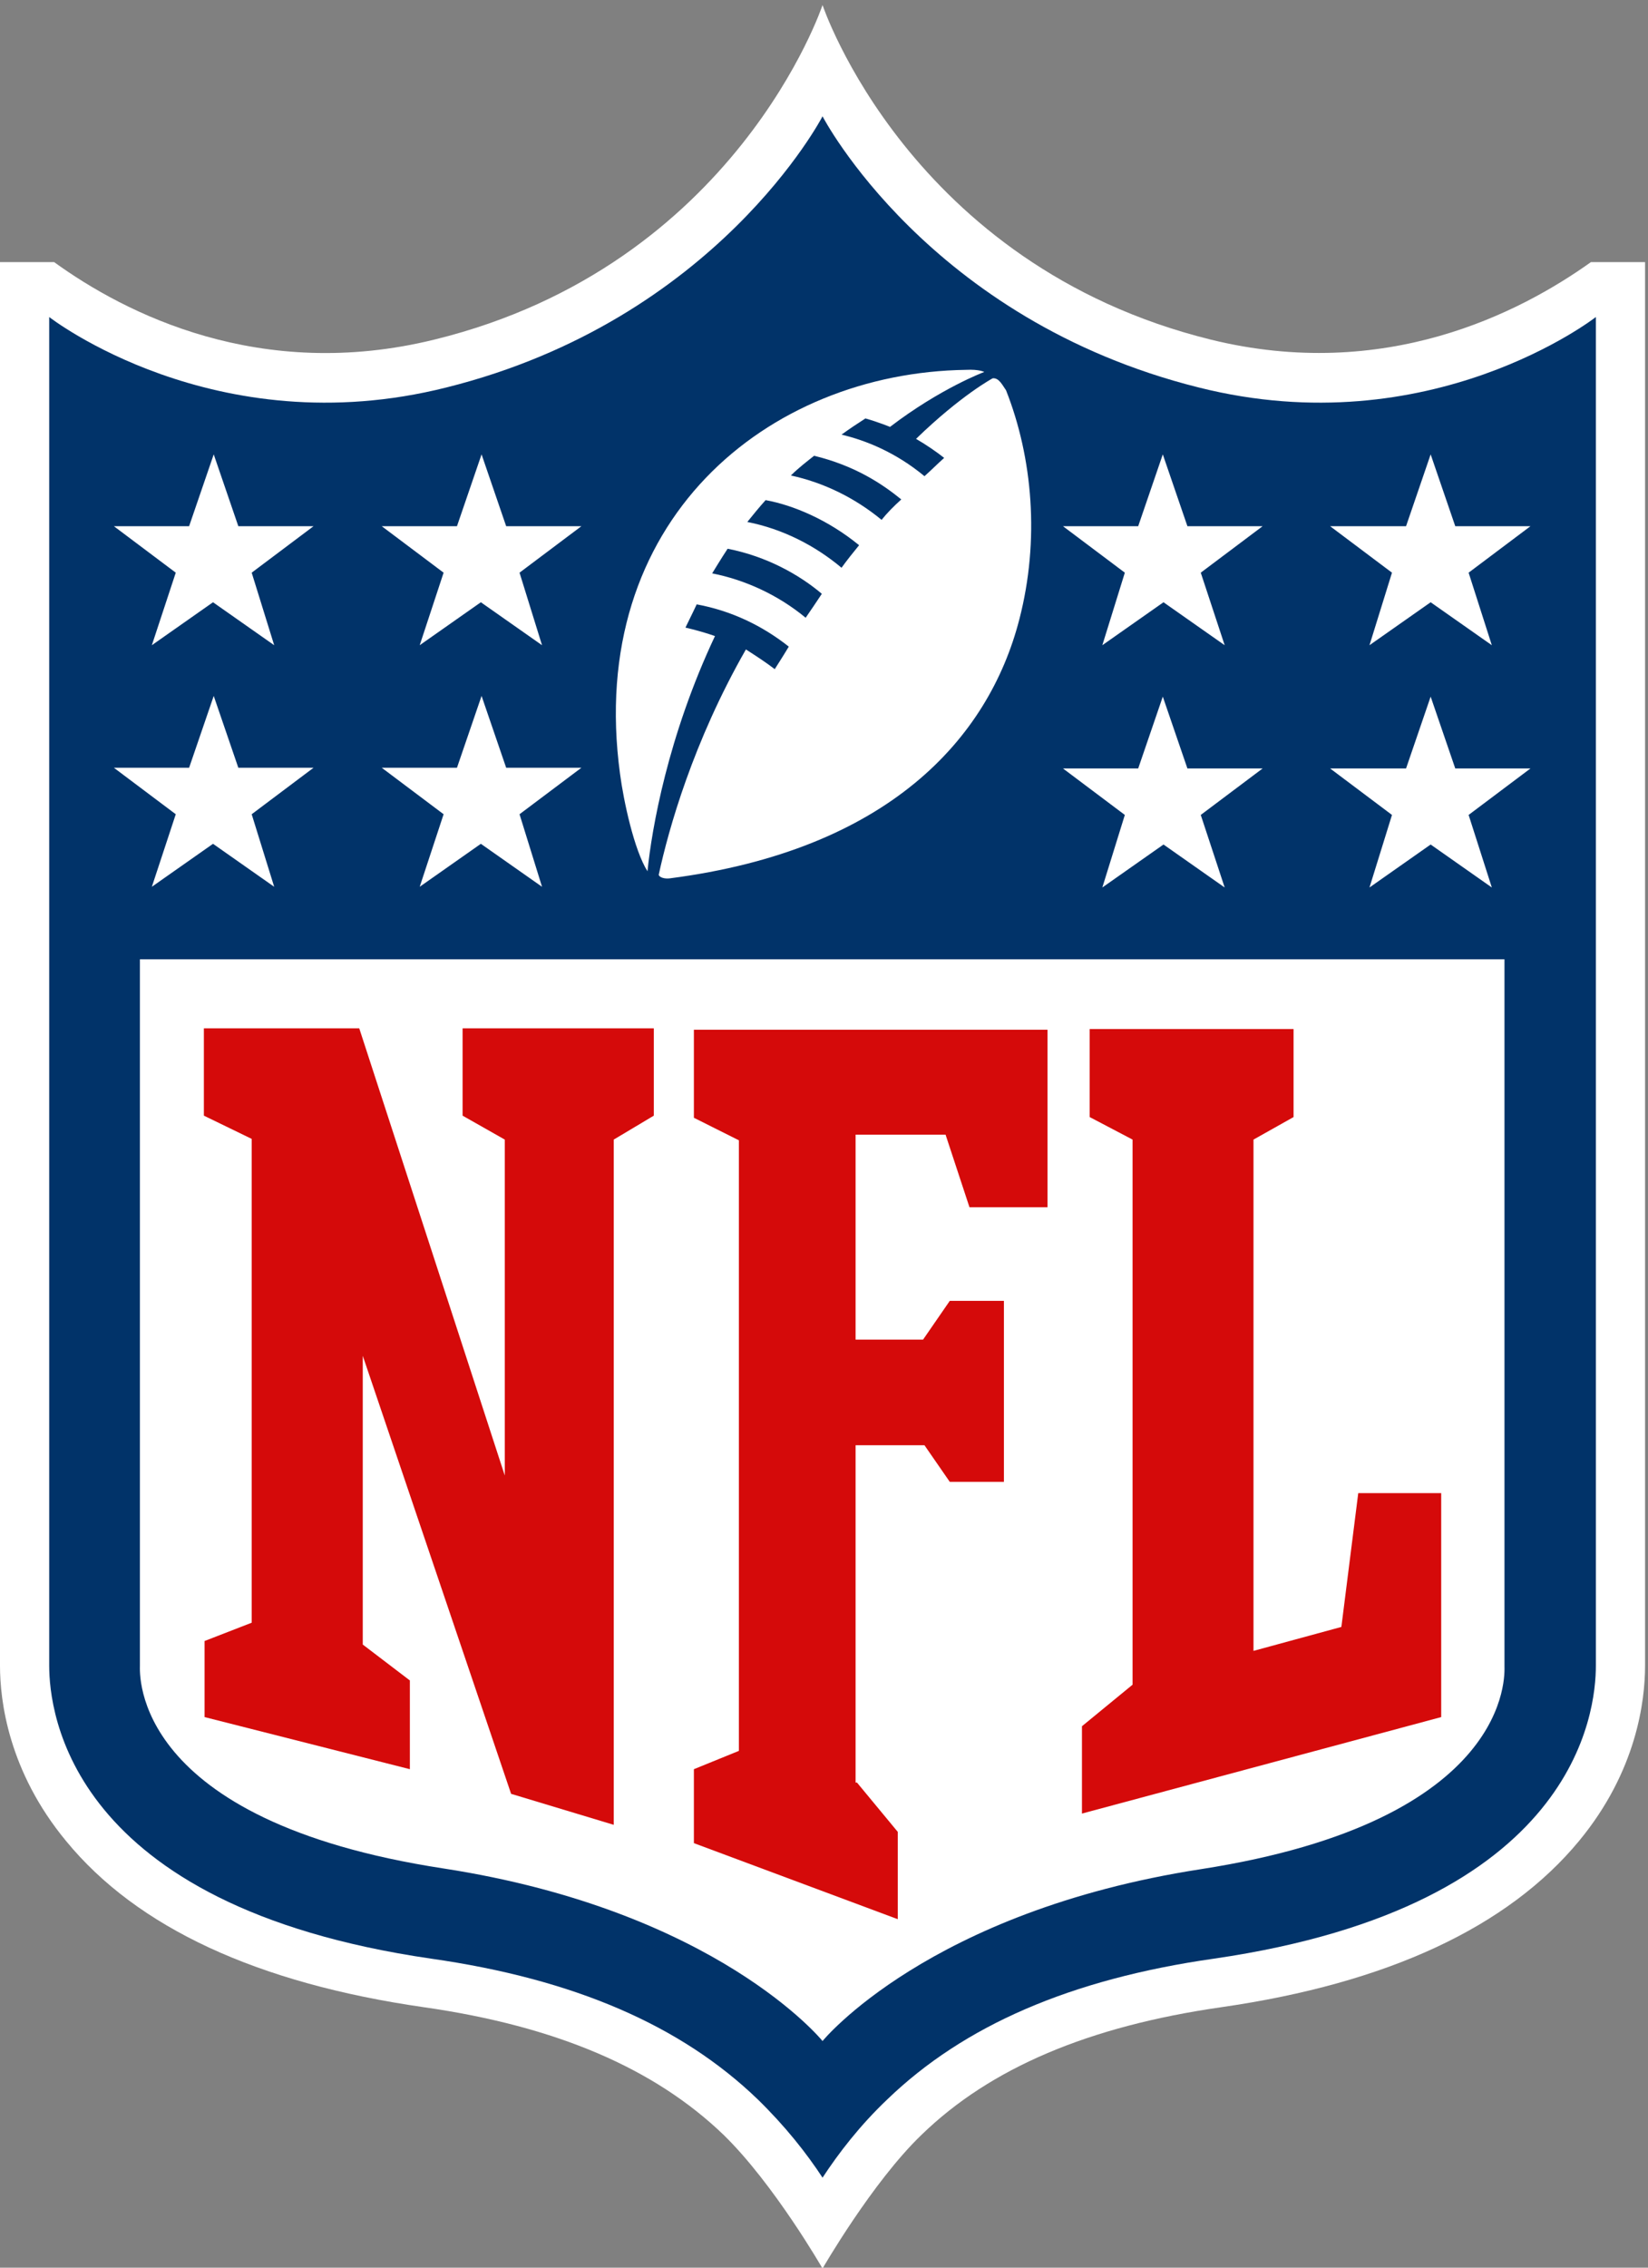
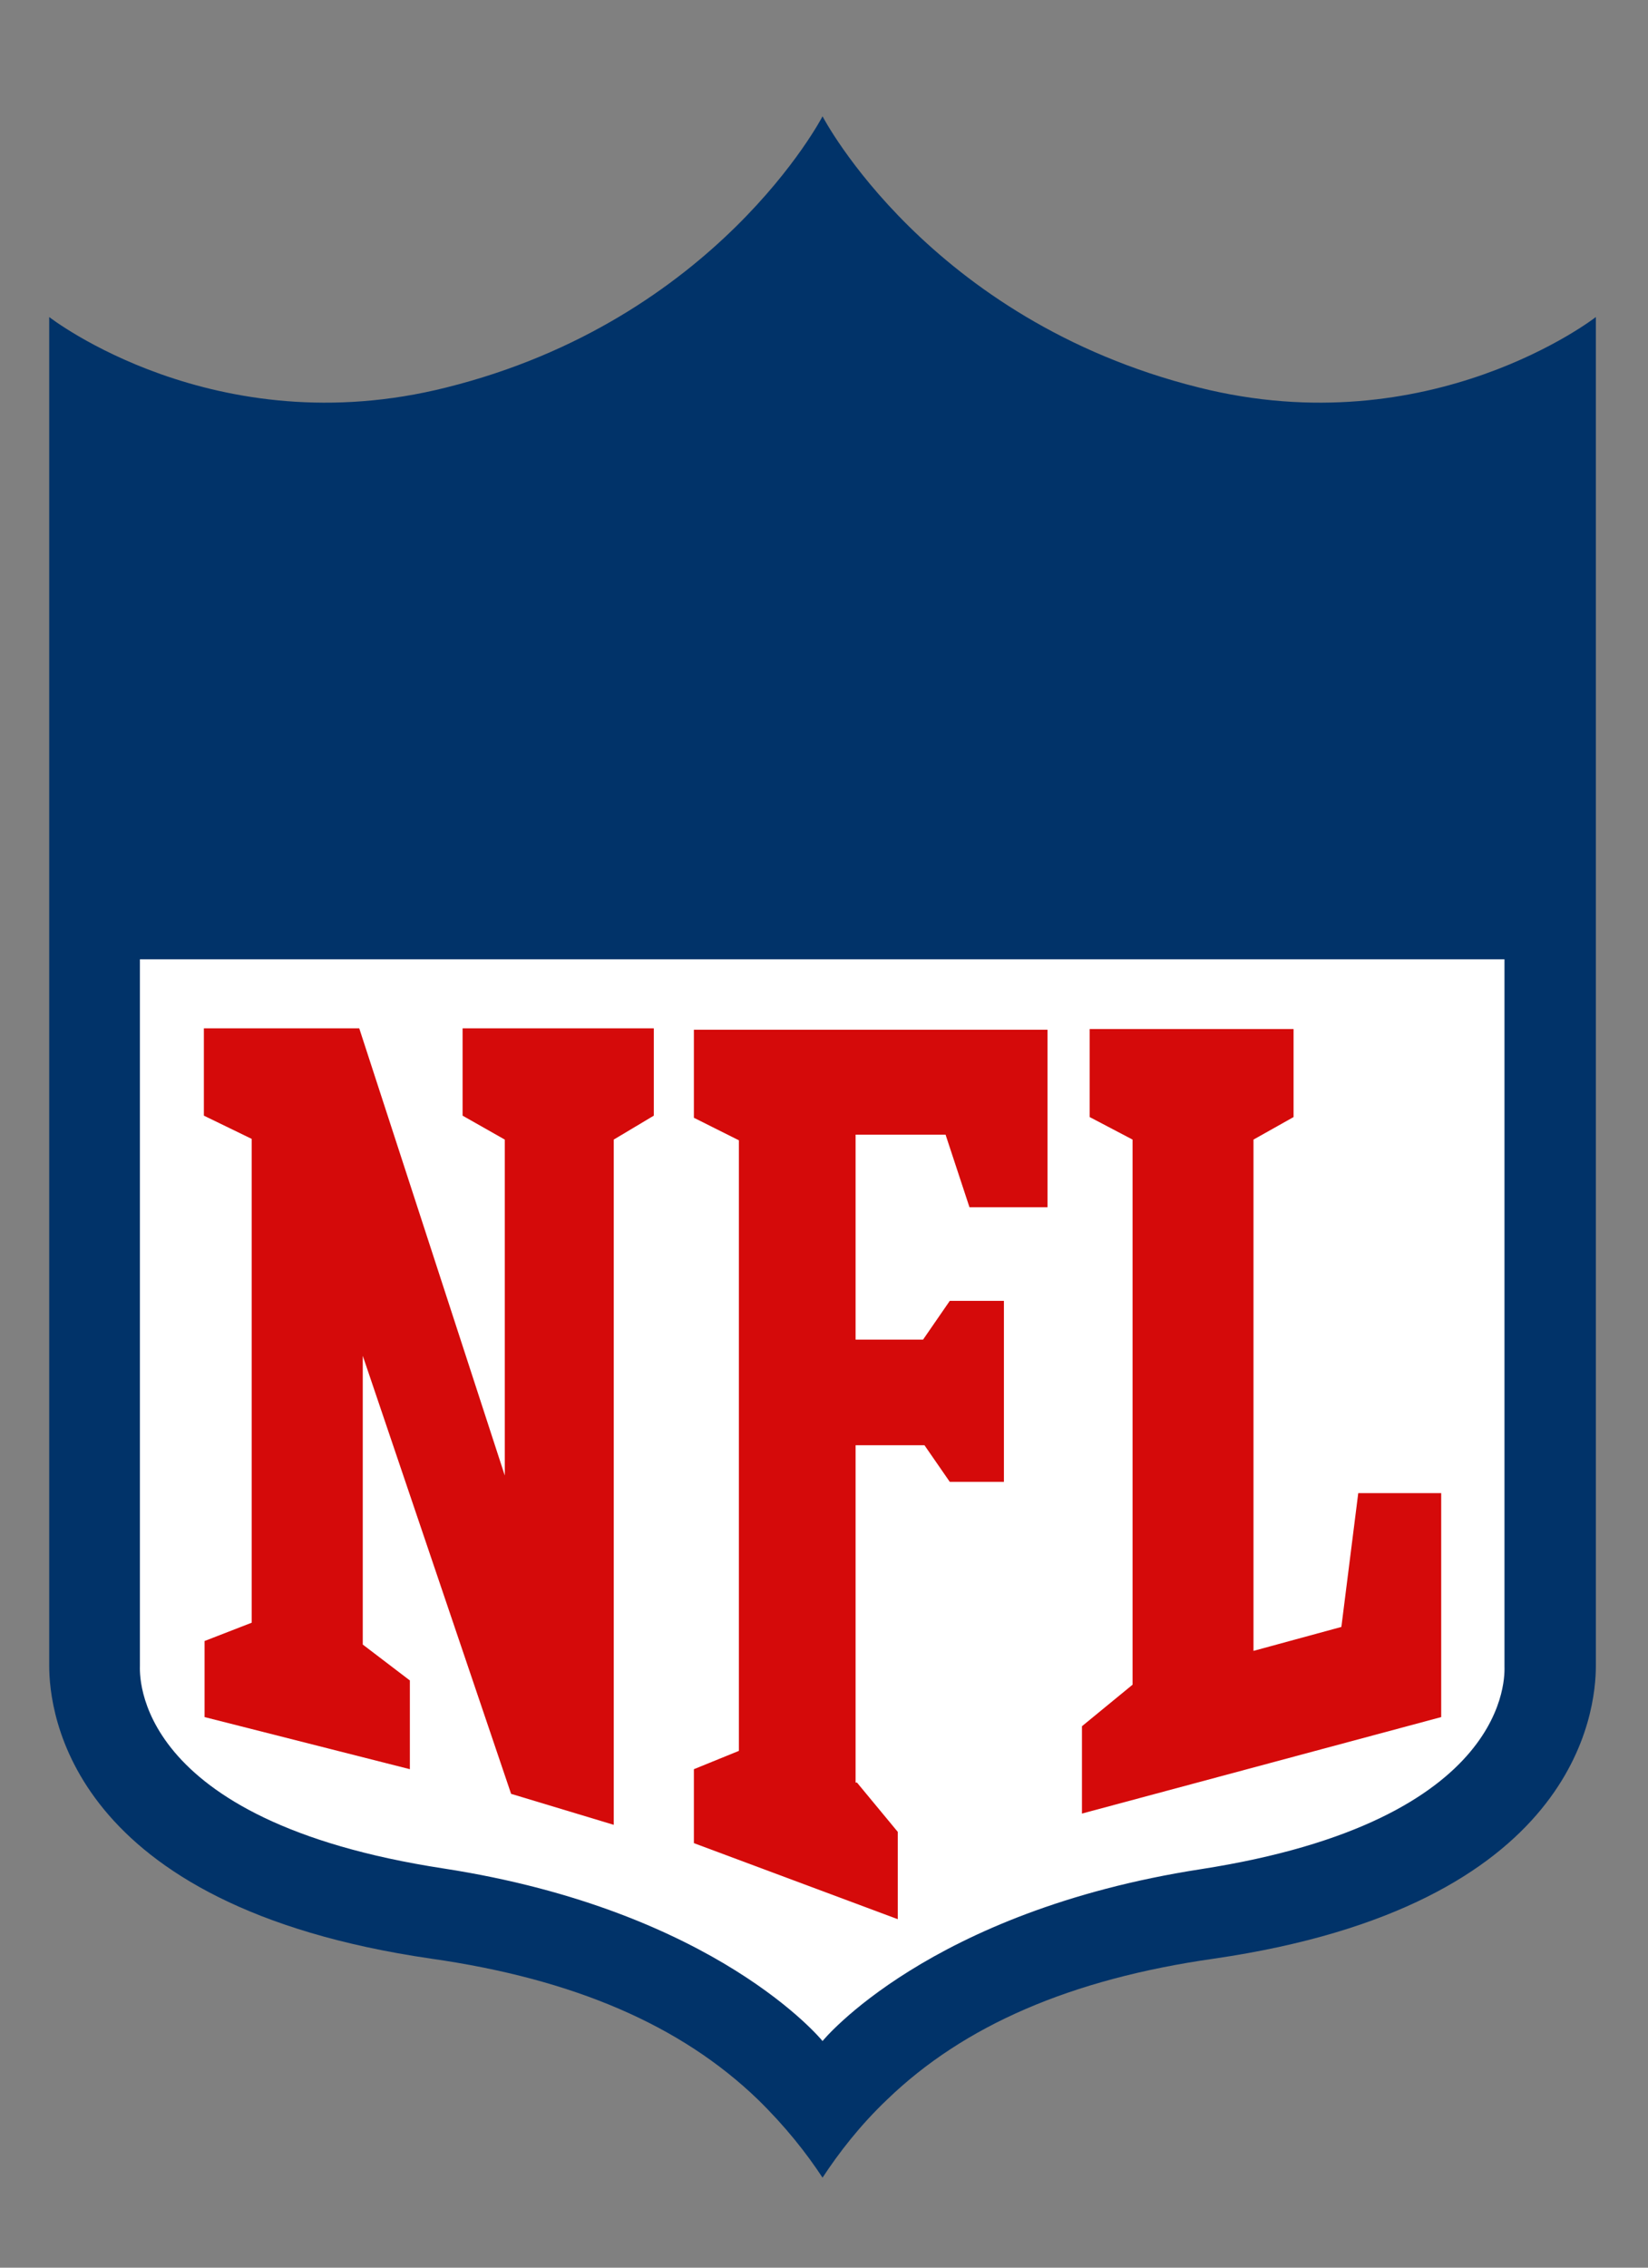
<svg xmlns="http://www.w3.org/2000/svg" width="112px" height="154px" viewBox="0 0 112 154" version="1.1">
  <rect x="0" y="0" width="112" height="154" fill="#808080" stroke="none" />
  <title>BE6CFE92-1F4B-4EAE-9697-EFB9EC2AB937@1.00x</title>
  <desc>Created with sketchtool.</desc>
  <g id="Logos" stroke="none" stroke-width="1" fill="none" fill-rule="evenodd">
    <g id="Logos-/-League" transform="translate(-788, -323)">
      <g id="League-Logos" transform="translate(64, 320)">
        <g id="NFL-Shield" transform="translate(494, 0)">
          <g id="League-/-NFLShield-/-Primary" transform="translate(206, 0)">
            <g id="League-/-NFLShield-/-Primary-Raw" transform="translate(24, 3.2)">
              <g id="Logos/League/NFLShield/Primary">
-                 <path d="M108.122,17.6 C103.297,21.043 94.123,25.778 82.274,22.861 C61.777,17.791 55.901,0.143 55.901,0.143 C55.901,0.143 50.024,17.839 29.527,22.861 C17.678,25.778 8.505,21.091 3.679,17.6 L0,17.6 L0,112.917 C0,115.309 0.573,120.091 4.491,124.826 C9.317,130.709 17.487,134.487 28.81,136.113 C37.84,137.404 44.482,140.274 49.164,144.77 C52.604,148.117 55.901,153.857 55.901,153.857 C55.901,153.857 59.293,147.974 62.637,144.77 C67.32,140.226 74.009,137.404 82.991,136.113 C94.314,134.487 102.484,130.661 107.31,124.826 C111.228,120.091 111.801,115.309 111.801,112.917 L111.801,17.6 L108.122,17.6 Z" id="Shape" fill="#FFFFFF" fill-rule="nonzero" />
                <path d="M108.457,21.33 C108.457,21.33 97.229,30.083 81.462,26.113 C63.067,21.522 55.901,7.7 55.901,7.7 C55.901,7.7 48.734,21.522 30.339,26.113 C14.572,30.083 3.344,21.33 3.344,21.33 L3.344,112.917 C3.344,116.026 4.634,129.226 29.288,132.813 C39.035,134.2 46.297,137.357 51.505,142.378 C53.368,144.196 54.802,146.013 55.901,147.687 C57,146.013 58.433,144.148 60.296,142.378 C65.504,137.357 72.766,134.2 82.513,132.813 C107.167,129.226 108.457,116.026 108.457,112.917 L108.457,21.33 Z" id="Shape" fill="#013369" fill-rule="nonzero" />
                <path d="M55.901,138.409 C55.901,138.409 63.067,129.609 81.605,126.739 C102.867,123.439 102.246,113.443 102.246,112.965 L102.246,64.948 L9.508,64.948 L9.508,112.917 C9.508,113.443 8.887,123.439 30.148,126.691 C48.734,129.561 55.901,138.409 55.901,138.409 Z" id="Shape" fill="#FFFFFF" fill-rule="nonzero" />
                <path d="M34.305,100.004 L34.305,77.191 L31.438,75.565 L31.438,69.635 L44.434,69.635 L44.434,75.565 L41.71,77.191 L41.71,123.726 L34.735,121.622 L24.654,91.874 L24.654,111.483 L27.855,113.922 L27.855,119.948 L13.903,116.409 L13.903,111.243 L17.105,110 L17.105,77.143 L13.856,75.565 L13.856,69.635 L24.415,69.635 L34.305,100.004 Z M58.242,120.857 L61.013,124.204 L61.013,130.135 L47.157,124.97 L47.157,119.948 L50.215,118.704 L50.215,77.239 L47.157,75.709 L47.157,69.73 L71.19,69.73 L71.19,81.783 L65.886,81.783 L64.262,76.857 L58.146,76.857 L58.146,90.774 L62.733,90.774 L64.548,88.143 L68.227,88.143 L68.227,100.435 L64.548,100.435 L62.828,97.948 L58.146,97.948 L58.146,120.857 L58.242,120.857 Z M73.531,122.961 L73.531,117.03 L76.971,114.209 L76.971,77.191 L74.056,75.661 L74.056,69.683 L87.912,69.683 L87.912,75.661 L85.189,77.191 L85.189,111.913 L91.161,110.287 L92.308,101.2 L97.946,101.2 L97.946,116.409 L73.531,122.961 Z" id="Combined-Shape" fill="#D50A0A" fill-rule="nonzero" />
-                 <path d="M11.945,55.096 L7.74,51.939 L12.852,51.939 L14.525,47.061 L16.197,51.939 L21.309,51.939 L17.105,55.096 L18.634,60.022 L14.477,57.104 L10.32,60.022 L11.945,55.096 Z M30.148,55.096 L25.944,51.939 L31.056,51.939 L32.728,47.061 L34.4,51.939 L39.513,51.939 L35.308,55.096 L36.837,60.022 L32.68,57.104 L28.524,60.022 L30.148,55.096 Z M11.945,38.691 L7.74,35.535 L12.852,35.535 L14.525,30.657 L16.197,35.535 L21.309,35.535 L17.105,38.691 L18.634,43.617 L14.477,40.7 L10.32,43.617 L11.945,38.691 Z M30.148,38.691 L25.944,35.535 L31.056,35.535 L32.728,30.657 L34.4,35.535 L39.513,35.535 L35.308,38.691 L36.837,43.617 L32.68,40.7 L28.524,43.617 L30.148,38.691 Z M101.386,60.07 L97.229,57.152 L93.072,60.07 L94.601,55.143 L90.397,51.987 L95.557,51.987 L97.229,47.109 L98.901,51.987 L104.013,51.987 L99.809,55.143 L101.386,60.07 Z M83.23,60.07 L79.073,57.152 L74.916,60.07 L76.445,55.143 L72.241,51.987 L77.353,51.987 L79.025,47.109 L80.698,51.987 L85.81,51.987 L81.605,55.143 L83.23,60.07 Z M101.386,43.617 L97.229,40.7 L93.072,43.617 L94.601,38.691 L90.397,35.535 L95.557,35.535 L97.229,30.657 L98.901,35.535 L104.013,35.535 L99.809,38.691 L101.386,43.617 Z M83.23,43.617 L79.073,40.7 L74.916,43.617 L76.445,38.691 L72.241,35.535 L77.353,35.535 L79.025,30.657 L80.698,35.535 L85.81,35.535 L81.605,38.691 L83.23,43.617 Z M67.463,25.491 C67.893,25.443 68.132,25.97 68.371,26.304 C70.186,30.896 70.664,36.491 69.279,41.848 C67.176,50.026 60.296,57.535 45.533,59.448 C45.198,59.496 44.816,59.4 44.768,59.209 C45.437,56.1 47.109,50.17 50.693,43.904 C51.362,44.335 52.031,44.765 52.652,45.243 C52.891,44.861 53.177,44.43 53.607,43.713 C51.792,42.278 49.689,41.274 47.348,40.843 C47.348,40.843 46.918,41.752 46.584,42.422 C46.584,42.422 47.492,42.613 48.591,42.996 C45.389,49.787 44.29,56.1 44.004,58.97 C43.096,57.535 42.379,54.187 42.14,52.37 C39.799,35.152 52.174,25.109 65.647,24.917 C66.555,24.87 66.89,25.061 66.89,25.061 C66.89,25.061 63.927,26.161 60.487,28.791 C60.487,28.791 59.675,28.457 58.815,28.217 C58.29,28.552 57.716,28.935 57.191,29.317 C58.815,29.7 60.87,30.513 62.828,32.139 C63.258,31.757 63.688,31.326 64.166,30.896 C63.688,30.513 62.924,29.987 62.255,29.604 C65.313,26.639 67.463,25.491 67.463,25.491 Z M54.754,41.752 C55.088,41.274 55.471,40.7 55.853,40.126 C54.324,38.835 52.126,37.591 49.451,37.065 C49.068,37.639 48.399,38.739 48.399,38.739 C50.597,39.17 52.843,40.174 54.754,41.752 Z M57.191,38.357 C57.573,37.83 57.955,37.352 58.385,36.826 C56.283,35.104 53.894,34.1 52.031,33.765 C51.601,34.243 51.171,34.77 50.788,35.248 C53.225,35.726 55.423,36.874 57.191,38.357 Z M59.914,35.104 C60.296,34.626 60.726,34.196 61.252,33.717 C59.962,32.665 58.098,31.422 55.327,30.752 C54.849,31.135 54.276,31.565 53.751,32.091 C55.948,32.57 58.051,33.574 59.914,35.104 Z" id="Combined-Shape" fill="#FFFFFF" fill-rule="nonzero" />
              </g>
            </g>
          </g>
        </g>
      </g>
    </g>
  </g>
</svg>